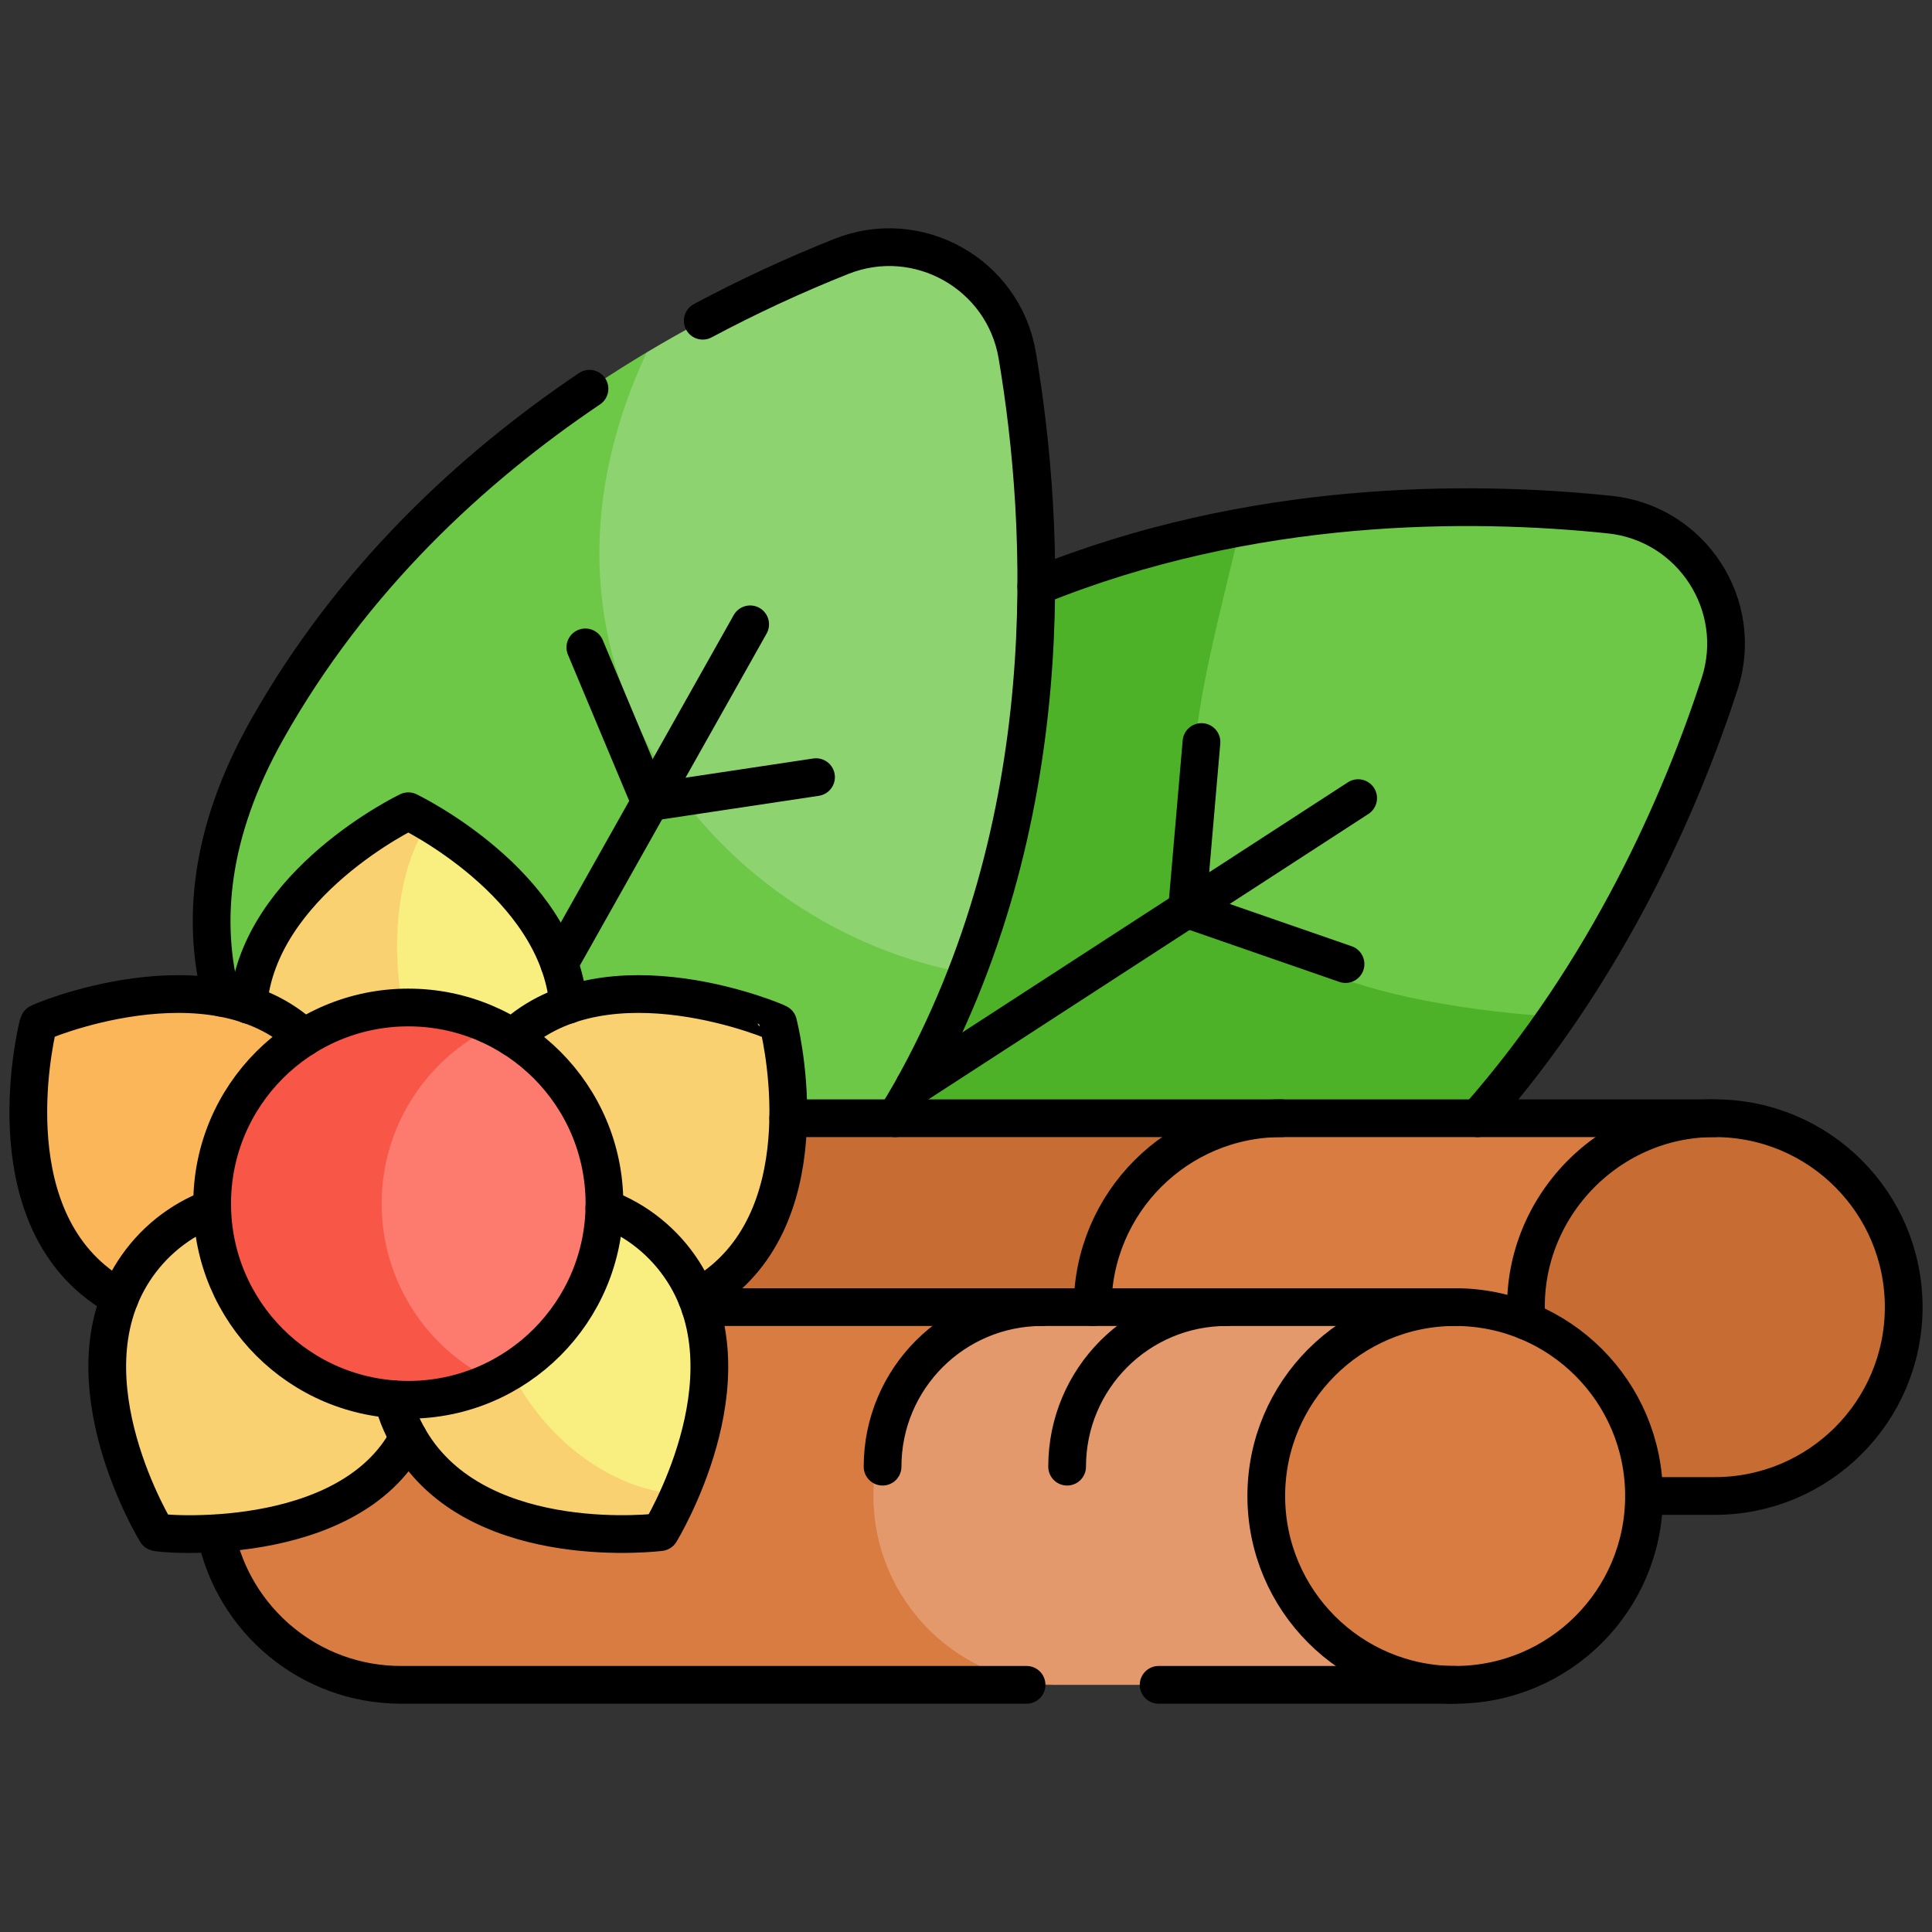
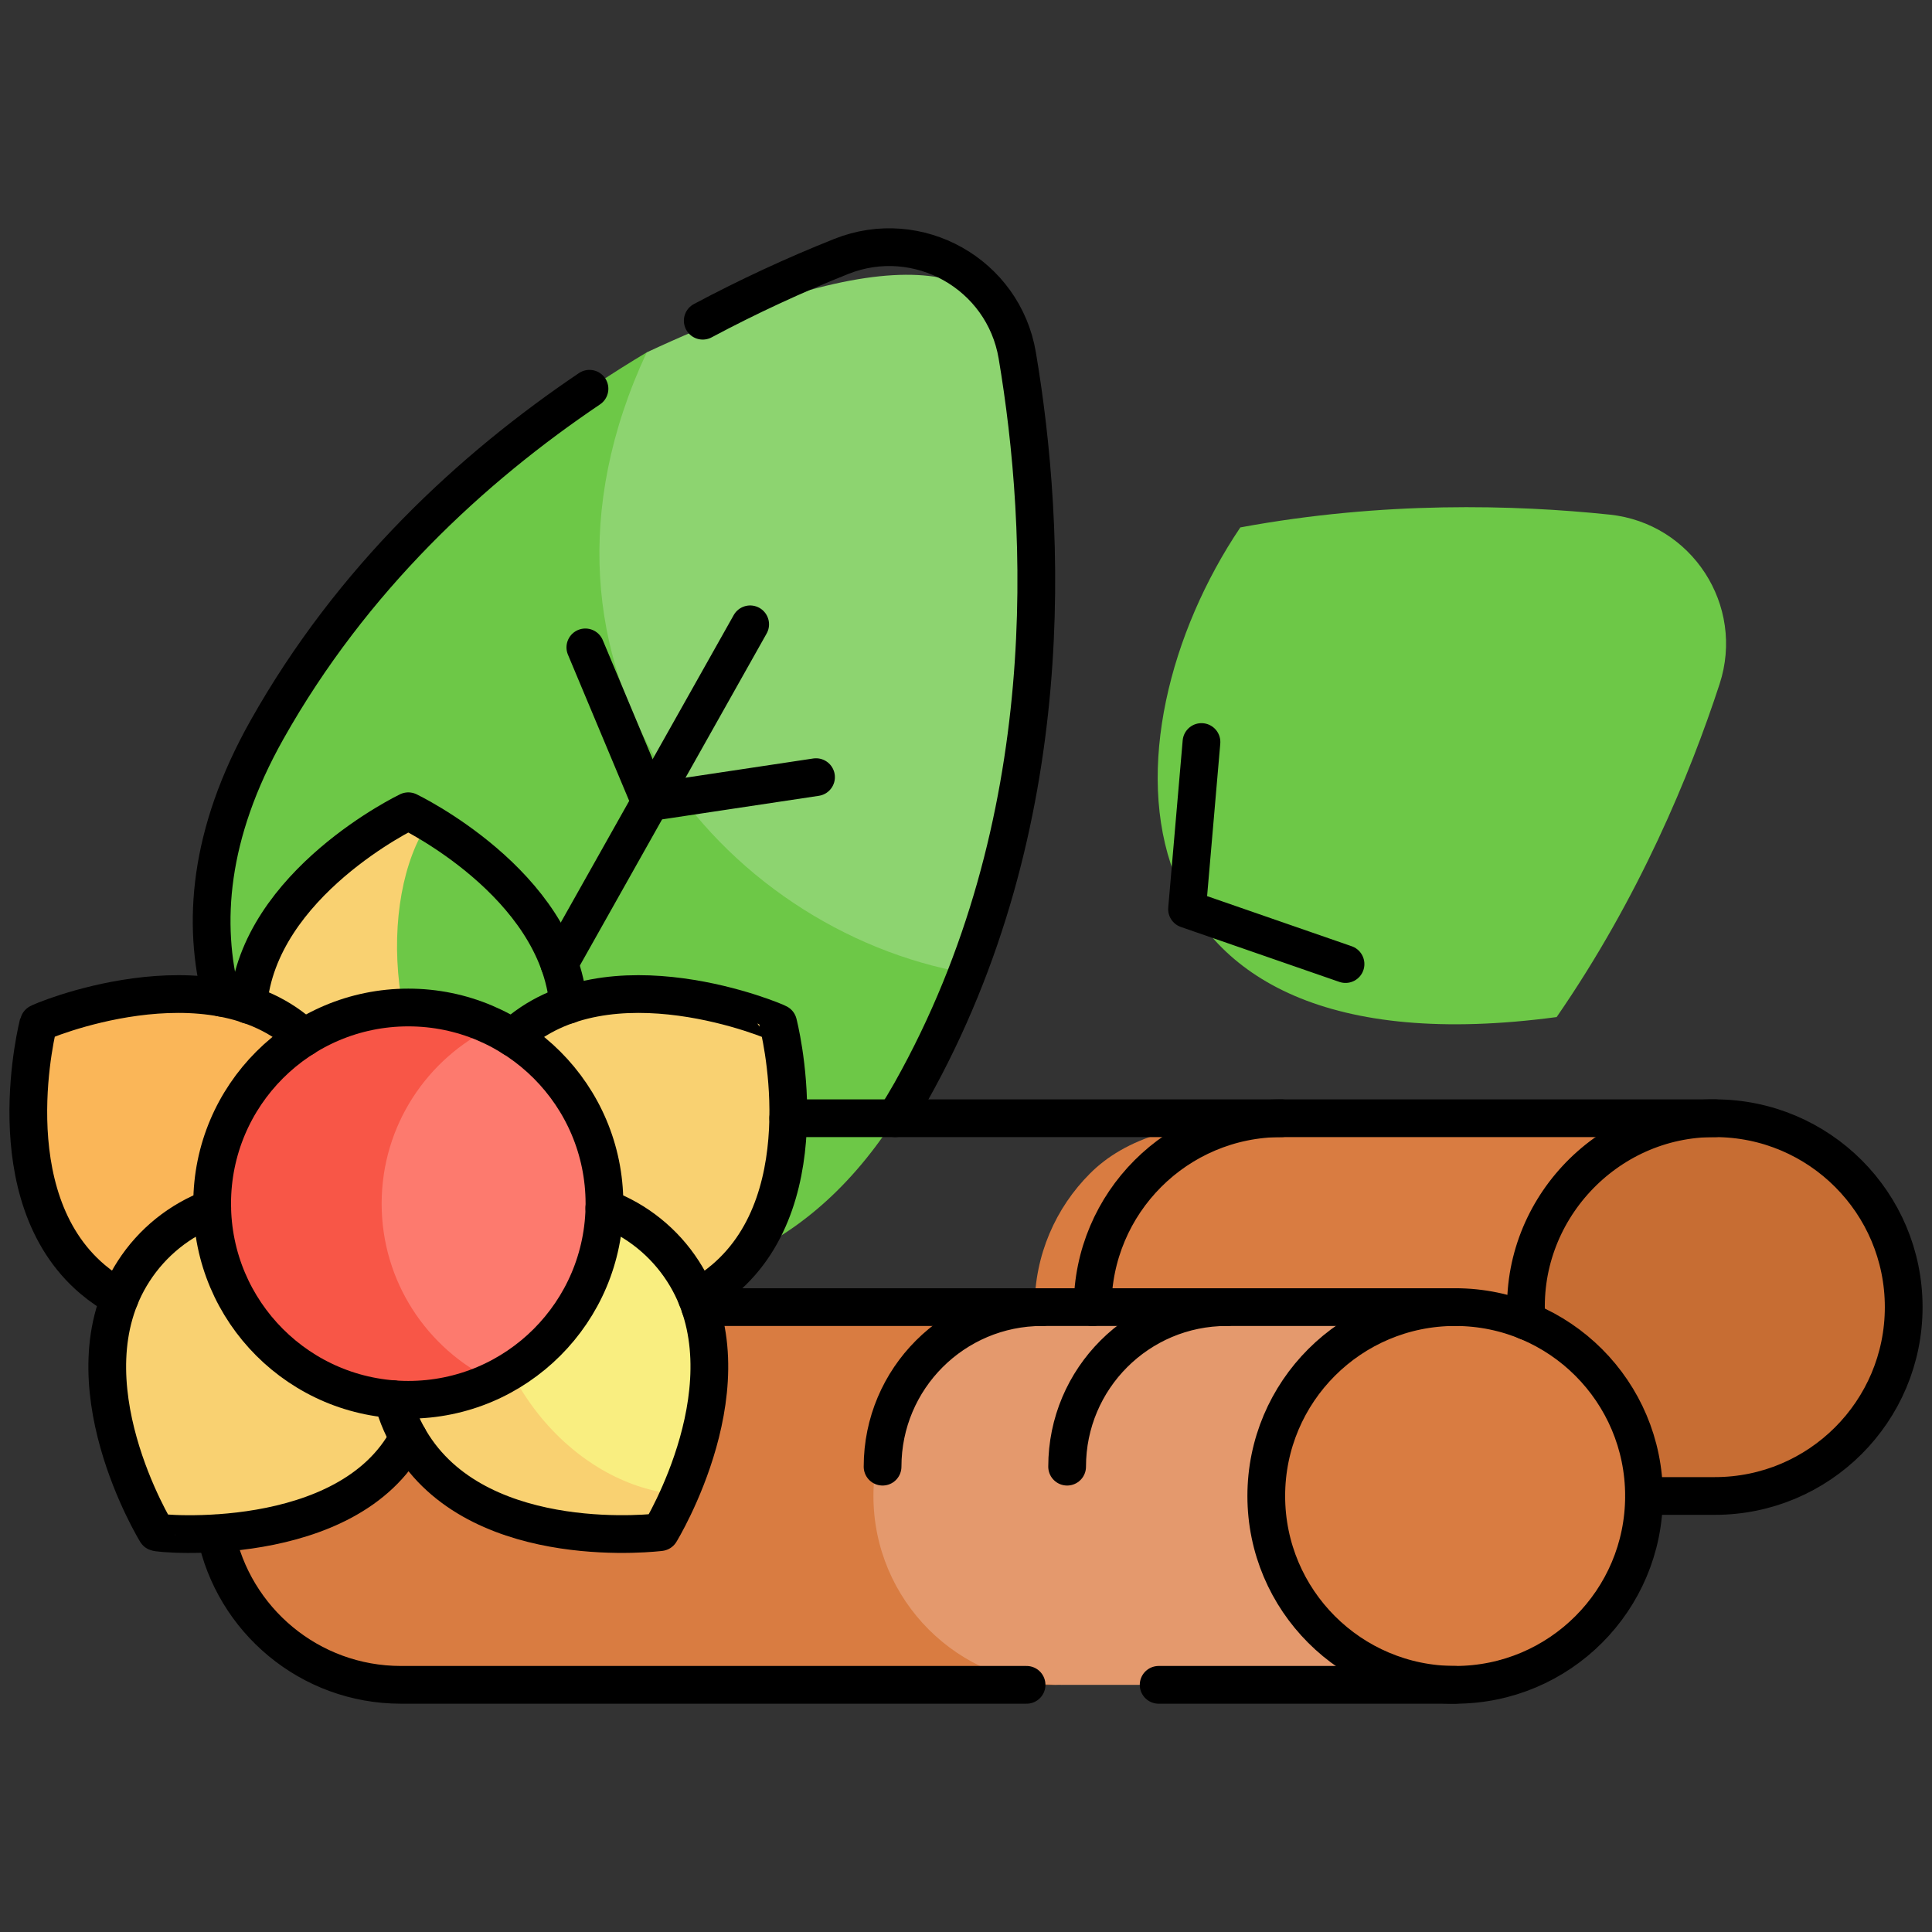
<svg xmlns="http://www.w3.org/2000/svg" fill="none" viewBox="0 0 512 512" height="512" width="512">
  <rect x="0" y="0" width="512" height="512" fill="#333333" stroke="none" />
  <path fill="#6DC847" d="M455.71 181.271C447.83 205.371 434.43 237.801 412.53 269.531C291.36 285.76 291.36 195.223 328.7 139.771C366.47 132.771 401.44 133.751 426.59 136.381C448.36 138.661 462.51 160.461 455.71 181.271Z" />
-   <path fill="#4EB229" d="M412.53 269.531C394.61 295.511 370.99 321.031 340.07 341.091C257.93 394.371 204.65 312.241 204.65 312.241C204.65 312.241 151.37 230.101 233.51 176.821C264.53 156.691 297.57 145.521 328.7 139.771C312.34 209.171 291.91 260.981 412.53 269.531Z" />
-   <path fill="#8DD470" d="M256.24 257.881C185.69 269.531 108.709 171.565 171.39 93.381C190.2 82.131 208.15 73.841 222.95 67.951C243.29 59.861 265.94 72.611 269.59 94.191C276.14 133.041 280.2 195.911 256.24 257.881Z" />
+   <path fill="#8DD470" d="M256.24 257.881C185.69 269.531 108.709 171.565 171.39 93.381C243.29 59.861 265.94 72.611 269.59 94.191C276.14 133.041 280.2 195.911 256.24 257.881Z" />
  <path fill="#6DC847" d="M256.24 257.881C252.15 268.461 247.24 279.021 241.39 289.431C193.39 374.761 108.06 326.761 108.06 326.761C108.06 326.761 22.73 278.761 70.73 193.431C97 146.731 135.74 114.711 171.39 93.381C132.14 177.451 191.83 246.691 256.24 257.881Z" />
  <path fill="#D97C41" d="M454.45 296.341V396.451H341.41C300.095 396.451 274.19 374.041 274.19 346.401C274.19 332.581 279.79 320.061 288.85 311.001C297.91 301.941 312.838 296.341 341.41 296.341H454.45Z" />
-   <path fill="#C76D33" d="M341.41 396.451H161.11C133.47 396.451 111.06 374.041 111.06 346.401C111.06 332.581 116.66 320.061 125.72 311.001C134.78 301.941 147.29 296.341 161.11 296.341H341.41C327.59 296.341 315.08 301.941 306.02 311.001C296.96 320.061 291.36 332.581 291.36 346.401C291.36 374.041 313.77 396.451 341.41 396.451Z" />
  <path fill="#C76D33" d="M454.448 396.449C482.091 396.449 504.5 374.04 504.5 346.397C504.5 318.754 482.091 296.345 454.448 296.345C426.805 296.345 404.396 318.754 404.396 346.397C404.396 374.04 426.805 396.449 454.448 396.449Z" />
  <path fill="#E4996D" d="M385.63 346.401V446.501H281.52C236.203 446.501 216.256 424.091 216.256 396.451C216.256 382.621 221.856 370.111 230.916 361.061C239.976 352.001 251.173 346.401 281.52 346.401H385.63Z" />
  <path fill="#D97C41" d="M281.52 446.501H106.27C78.63 446.501 56.22 424.091 56.22 396.451C56.22 382.621 61.82 370.111 70.88 361.061C79.94 352.001 92.45 346.401 106.27 346.401H281.52C267.7 346.401 255.19 352.001 246.13 361.061C237.07 370.111 231.47 382.621 231.47 396.451C231.47 424.091 253.88 446.501 281.52 446.501Z" />
  <path fill="#D97C41" d="M385.628 446.5C413.271 446.5 435.68 424.091 435.68 396.448C435.68 368.805 413.271 346.396 385.628 346.396C357.985 346.396 335.576 368.805 335.576 396.448C335.576 424.091 357.985 446.5 385.628 446.5Z" />
-   <path fill="#F9EE80" d="M150.77 269.781C150.77 285.981 141.73 300.051 128.41 307.251C91.434 291.371 92.059 227.473 113.58 217.951C125.02 224.751 150.77 243.021 150.77 269.781Z" />
  <path fill="#F9D171" d="M128.41 307.251C122.4 310.501 115.52 312.341 108.2 312.341C84.7 312.341 65.64 293.291 65.64 269.781C65.64 235.371 108.2 214.991 108.2 214.991C108.2 214.991 110.3 216.001 113.58 217.951C100.12 237.751 101.44 283.051 128.41 307.251Z" />
  <path fill="#FAB658" d="M79.518 274.035C97.47 289.213 99.719 316.069 84.541 334.021C69.363 351.973 42.507 354.222 24.555 339.044C-1.718 316.831 10.196 271.164 10.196 271.164C10.196 271.164 53.244 251.822 79.518 274.035Z" />
  <path fill="#F9D171" d="M106.915 383.088C119.665 363.338 113.99 336.991 94.239 324.242C74.488 311.493 48.142 317.167 35.393 336.918C16.733 365.824 41.438 406.036 41.438 406.036C41.438 406.036 88.255 411.994 106.915 383.088ZM136.891 274.035C118.939 289.213 116.69 316.069 131.868 334.021C147.046 351.973 173.902 354.222 191.854 339.044C218.127 316.831 206.213 271.164 206.213 271.164C206.213 271.164 163.164 251.822 136.891 274.035Z" />
  <path fill="#F9EE80" d="M180.06 395.981C150.77 403.527 108.709 367.54 126.37 321.851C145.51 312.351 169.15 318.541 181.02 336.921C193.9 356.871 186.12 382.201 180.06 395.981Z" />
  <path fill="#F9D171" d="M180.06 395.981C177.34 402.171 174.97 406.031 174.97 406.031C174.97 406.031 128.15 411.991 109.49 383.091C96.74 363.341 102.42 336.991 122.17 324.241C123.54 323.361 124.94 322.561 126.37 321.851C125.83 370.721 156.98 394.751 180.06 395.981Z" />
  <path fill="#FD7A6E" d="M160.19 318.981C160.19 339.651 148.13 357.491 130.66 365.871C104.57 362.519 90.384 339.641 90.384 318.981C90.384 298.321 108.059 274.901 130.66 272.091C148.13 280.471 160.19 298.311 160.19 318.981Z" />
  <path fill="#F85647" d="M130.66 365.871C123.65 369.232 115.974 370.971 108.2 370.961C79.5 370.961 56.22 347.691 56.22 318.981C56.22 290.271 79.5 267.001 108.2 267.001C116.25 267.001 123.86 268.831 130.66 272.091C113.2 280.471 101.14 298.321 101.14 318.981C101.14 339.641 113.2 357.491 130.66 365.871Z" />
-   <path stroke-linejoin="round" stroke-linecap="round" stroke-miterlimit="10" stroke-width="10" stroke="black" d="M391.605 296.344C426.286 257.024 445.583 212.258 455.708 181.267C462.505 160.463 448.358 138.654 426.591 136.38C389.689 132.525 331.659 132.22 274.628 155.429M242.285 287.826L359.925 211.514" />
  <path stroke-linejoin="round" stroke-linecap="round" stroke-miterlimit="10" stroke-width="10" stroke="black" d="M318.404 196.644L314.577 240.93L356.577 255.488M156.22 103.021C125.098 124.003 93.308 153.294 70.73 193.43C55.134 221.155 53.62 244.933 58.675 264.411M237.226 296.344C238.681 294.081 240.069 291.777 241.39 289.433C281.522 218.092 277.258 139.671 269.585 94.186C265.944 72.605 243.287 59.86 222.953 67.954C210.407 72.95 198.149 78.639 186.234 84.994M148.217 255.375L198.801 165.453" />
  <path stroke-linejoin="round" stroke-linecap="round" stroke-miterlimit="10" stroke-width="10" stroke="black" d="M155.123 171.564L172.299 212.563L216.256 205.954M289.551 346.396C289.551 318.753 311.96 296.344 339.603 296.344M454.448 296.344C425.513 296.213 402.253 321.266 404.548 350.107M385.628 446.499C357.985 446.499 335.576 424.09 335.576 396.447C335.576 368.804 357.985 346.395 385.628 346.395M282.799 388.683C282.799 365.329 301.731 346.396 325.086 346.396M233.891 388.683C233.891 365.329 252.823 346.396 276.178 346.396M80.569 274.96C55.665 251.582 9.867 270.958 10.195 271.163C10.195 271.163 -1.719 316.83 24.554 339.043C26.778 340.924 29.188 342.573 31.746 343.964" />
  <path stroke-linejoin="round" stroke-linecap="round" stroke-miterlimit="10" stroke-width="10" stroke="black" d="M150.618 266.294C147.897 234.003 108.204 214.989 108.204 214.989C108.204 214.989 68.511 234.003 65.79 266.294" />
  <path stroke-linejoin="round" stroke-linecap="round" stroke-miterlimit="10" stroke-width="10" stroke="black" d="M108.204 370.96C136.912 370.96 160.185 347.687 160.185 318.979C160.185 290.271 136.912 266.998 108.204 266.998C79.496 266.998 56.223 290.271 56.223 318.979C56.223 347.687 79.496 370.96 108.204 370.96Z" />
  <path stroke-linejoin="round" stroke-linecap="round" stroke-miterlimit="10" stroke-width="10" stroke="black" d="M307.051 446.499H385.628C413.271 446.499 435.68 424.09 435.68 396.448C435.68 368.805 413.271 346.396 385.628 346.396H185.553M57.215 406.396C61.829 429.272 82.039 446.499 106.274 446.499H272.051" />
  <path stroke-linejoin="round" stroke-linecap="round" stroke-miterlimit="10" stroke-width="10" stroke="black" d="M435.68 396.448H454.449C482.092 396.448 504.501 374.039 504.501 346.396C504.501 318.753 482.092 296.344 454.449 296.344H208.893M56.252 320.129C47.667 323.323 40.349 329.213 35.393 336.916C16.733 365.822 41.438 406.034 41.438 406.034C41.374 406.466 92.206 411.186 108.205 380.944" />
  <path stroke-linejoin="round" stroke-linecap="round" stroke-miterlimit="10" stroke-width="10" stroke="black" d="M104.077 370.782C105.219 375.145 107.047 379.299 109.494 383.087C128.154 411.993 174.971 406.034 174.971 406.034C174.971 406.034 199.676 365.821 181.016 336.916C176.06 329.213 168.742 323.323 160.157 320.129" />
  <path stroke-linejoin="round" stroke-linecap="round" stroke-miterlimit="10" stroke-width="10" stroke="black" d="M184.662 343.964C187.221 342.573 189.631 340.924 191.854 339.043C218.127 316.83 206.213 271.163 206.213 271.163C206.199 270.955 160.989 251.585 135.839 274.96" />
</svg>